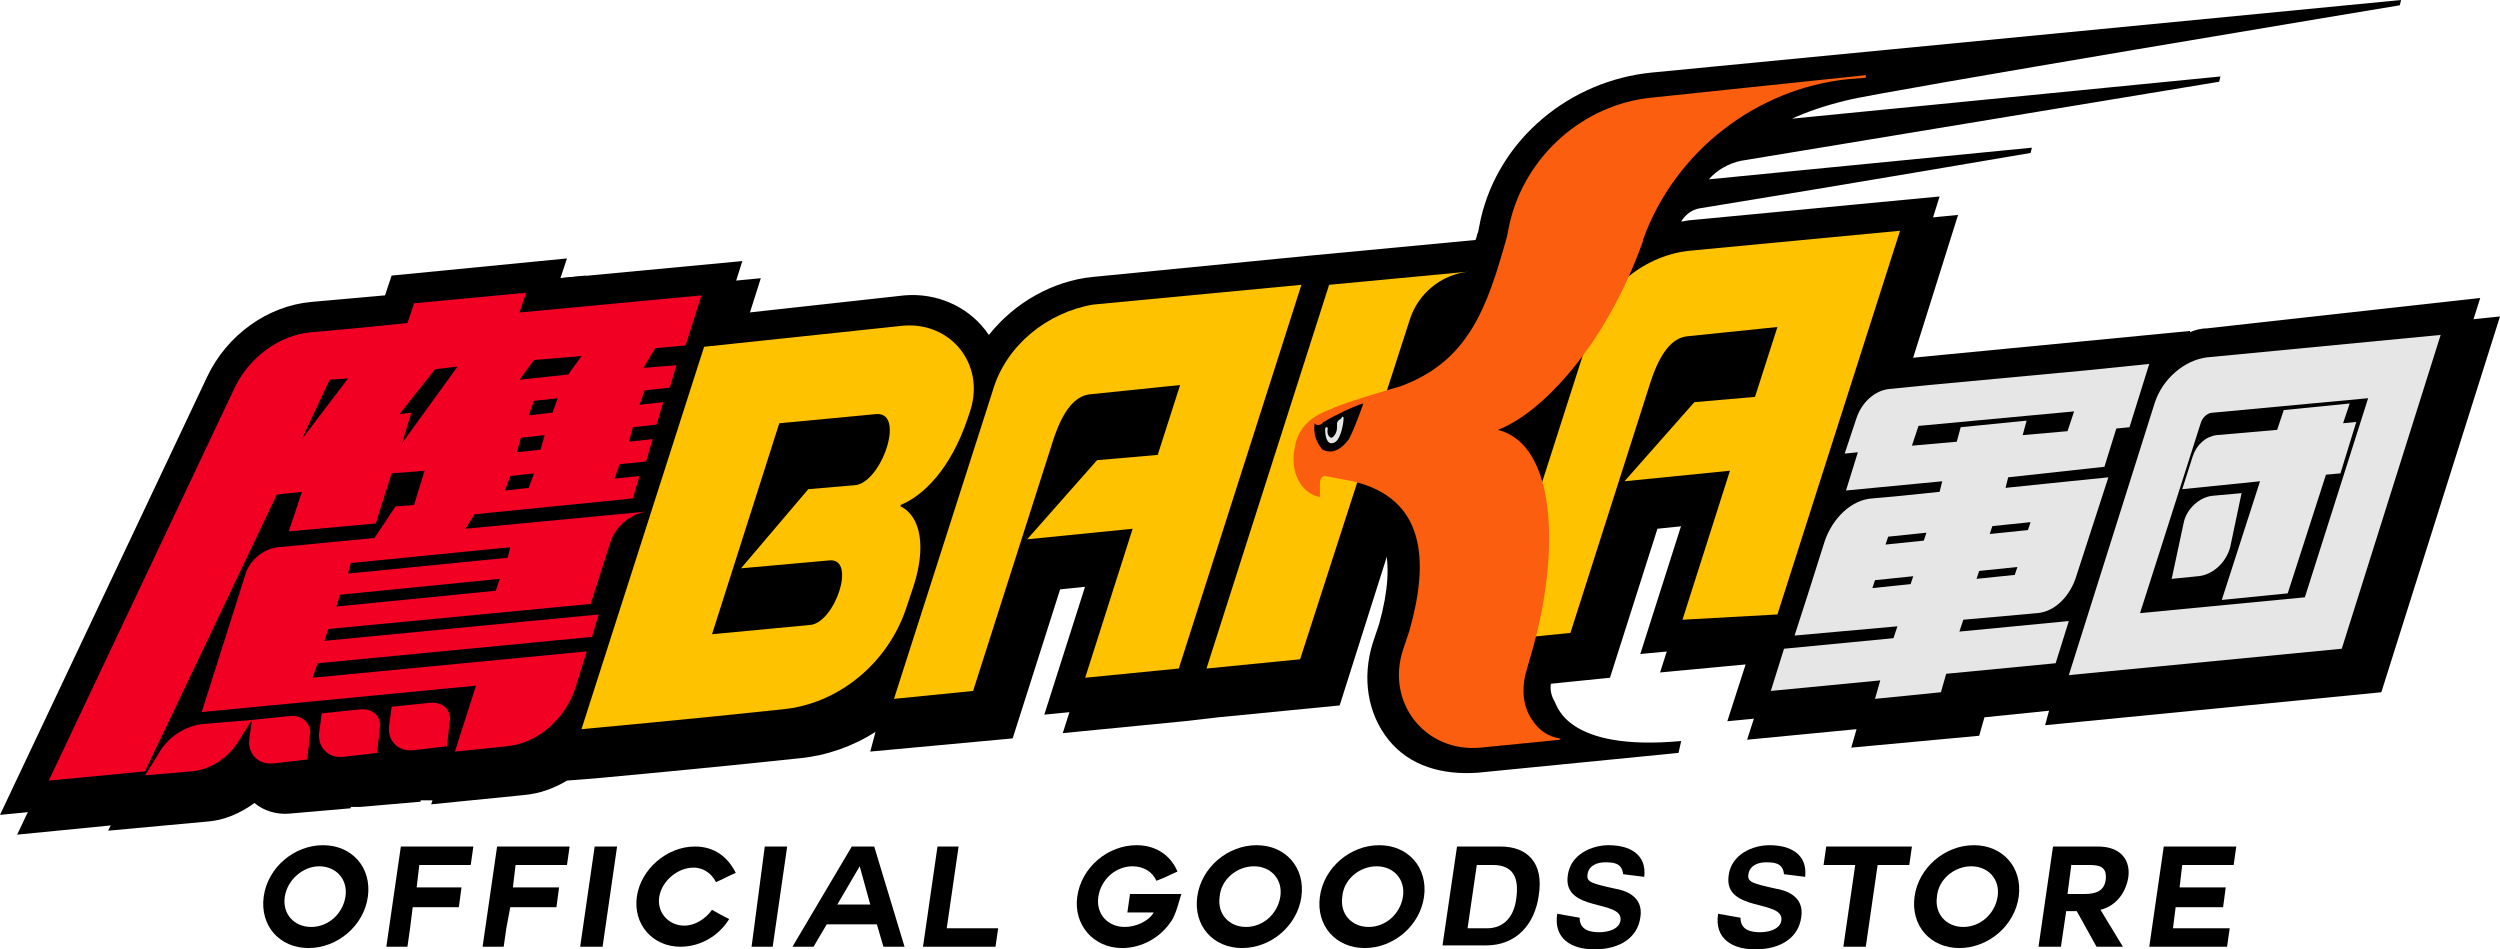
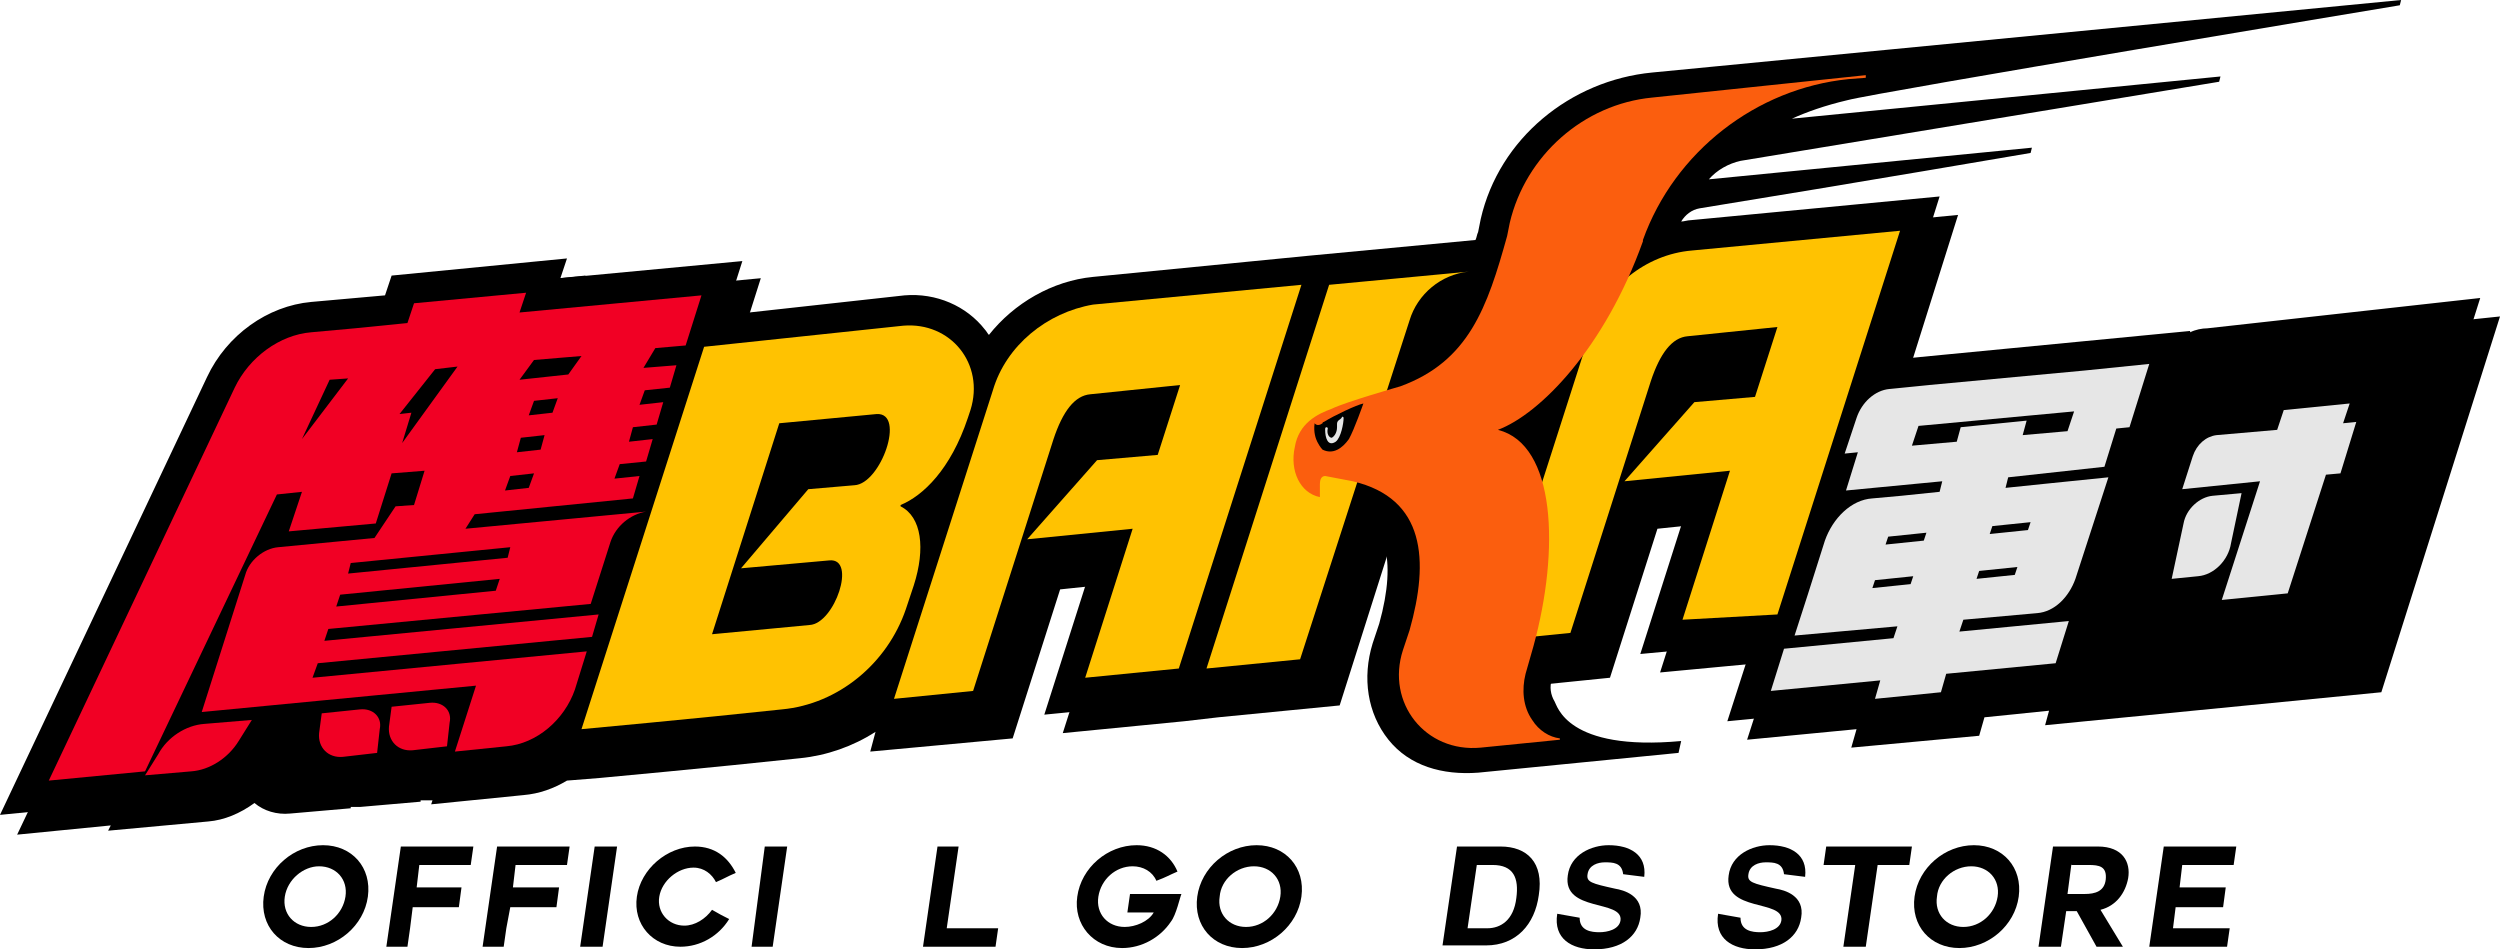
<svg xmlns="http://www.w3.org/2000/svg" version="1.1" id="_x31_" x="0px" y="0px" viewBox="0 0 189.6 72" style="enable-background:new 0 0 189.6 72;" xml:space="preserve">
  <style type="text/css">
	.st0{fill:#FFC201;}
	.st1{fill:#F10024;}
	.st2{fill:#E6E6E6;}
	.st3{fill:#FB5E0E;}
</style>
  <g>
    <path d="M144.7,28.7c0,0-0.1,0-0.1,0l3.9-12.4l-48,4.6l0,0l-16.3,1.6c-3.1,0.3-6,2-7.9,4.4c-0.1-0.1-0.2-0.3-0.3-0.4   c-1.4-1.8-3.7-2.8-6.1-2.6l-13.5,1.3l1.3-4.1l-13.8,1.3l0.5-1.5l-13.3,1.3l-0.5,1.5L25,24.3c-3.3,0.3-6.4,2.5-7.9,5.7L1.3,63.3   l7.1-0.7L8.2,63l7.6-0.7c1.2-0.1,2.4-0.6,3.5-1.4c0.7,0.6,1.7,0.9,2.7,0.8l4.6-0.4l0-0.1c0.2,0,0.5,0,0.7,0l4.6-0.4l0-0.1   c0.2,0,0.5,0,0.7,0l0.2,0L32.7,61l7-0.7c1.2-0.1,2.3-0.5,3.3-1.1l2.5-0.2c0,0,8.7-0.8,15.2-1.5c2-0.2,4-0.9,5.7-2L66,57l10.8-1   l3.6-11.3l3.8-0.4l-3.6,11.3l9.2-0.9l2.6-0.3l9.2-0.9l3.9-12.3c0.5,0.5,0.8,1.1,0.9,1.6c0.4,1.4,0.3,3.4-0.4,5.9l-0.5,1.5   c-0.8,2.6,9.7,1.9,9.7,1.9l6.9-0.7l3.6-11.3l3.8-0.4l-3.6,11.3l8.5-0.8l-1.9,5.9l8.3-0.8l-0.4,1.4l9.7-0.9l0.4-1.4l4.9-0.5   l-0.3,1.1l25.5-2.5l9-28.5L144.7,28.7z" />
    <path d="M167.4,24.9c-0.4,0-0.9,0.1-1.3,0.3l0-0.1l-22.8,2.2c0,0-0.1,0-0.1,0l3.9-12.4l-18.9,1.8c-0.2,0-0.5,0.1-0.7,0.1   c0,0,0,0,0,0c0.3-0.5,0.8-0.9,1.4-1c11.7-1.9,25.1-4.2,25.1-4.2l0.1-0.4l-24.5,2.4v0c0.6-0.7,1.5-1.2,2.4-1.4   c11.5-1.9,36.3-6,36.3-6l0.1-0.4L135.9,9c1.1-0.5,2.5-1,4.2-1.4C142.3,7,182,0.4,182,0.4l0.1-0.4l-56.8,5.5   c-6.2,0.6-11.6,5-13,11.1l-0.2,1c-0.1,0.2-0.1,0.4-0.2,0.6l-12.7,1.2l0,0l-16.3,1.6c-3.1,0.3-6,2-7.9,4.4c-0.1-0.1-0.2-0.3-0.3-0.4   c-1.4-1.8-3.7-2.8-6.1-2.6L55,23.9l1.3-4.1l-13.8,1.3l0.5-1.5l-13.3,1.3l-0.5,1.5l-5.6,0.5c-3.3,0.3-6.4,2.5-7.9,5.7L0,61.8   l7.1-0.7l-0.2,0.4l7.6-0.7c1.2-0.1,2.4-0.6,3.5-1.4c0.7,0.6,1.7,0.9,2.7,0.8l4.6-0.4l0-0.1c0.2,0,0.5,0,0.7,0l4.6-0.4l0-0.1   c0.2,0,0.5,0,0.7,0l0.2,0l-0.1,0.4l7-0.7c1.2-0.1,2.3-0.5,3.3-1.1l2.5-0.2c0,0,8.7-0.8,15.2-1.5c2-0.2,4-0.9,5.7-2l-0.5,1.5l10.8-1   l3.6-11.3l3.8-0.4l-3.6,11.3l9.2-0.9l2.6-0.3l9.2-0.9l3.9-12.3c0.5,0.5,0.8,1.1,0.9,1.6c0.4,1.4,0.3,3.4-0.4,5.9l-0.5,1.5   c-0.8,2.6-0.4,5.3,1.2,7.3c1.6,2,4.1,2.7,6.8,2.5l15.2-1.5l0.2-0.9c-8.7,0.8-9.4-2.7-9.6-3c-0.3-0.5-0.4-1.1-0.2-1.7l0.3-1.2   l2.6-0.3l3.6-11.3l3.8-0.4l-3.6,11.3l8.5-0.8l-1.9,5.9l8.3-0.8l-0.4,1.4l9.7-0.9l0.4-1.4l4.9-0.5l-0.3,1.1l25.5-2.5l9-28.5   L167.4,24.9z M61.1,45.3l-3.9,0.4l0.1-0.3l4-0.4C61.2,45.1,61.2,45.2,61.1,45.3z M64.5,34.6L60.6,35l0.2-0.7l4.1-0.4   C64.8,34.2,64.6,34.4,64.5,34.6z M86.1,32.5l-3.7,0.4c0.2-0.4,0.3-0.6,0.4-0.7l3.5-0.3L86.1,32.5z M108.9,25.1l0.1-0.4   c0.2-0.6,0.6-1.1,1.1-1.5C109.8,24,109.4,24.6,108.9,25.1z M131.5,28.1l-3.7,0.4c0.2-0.4,0.3-0.6,0.4-0.7l3.5-0.3L131.5,28.1z" />
    <path class="st0" d="M111.4,20.6c-2.1,0.2-3.9,1.7-4.5,3.7L98.6,50l-7.1,0.7l9.3-29.1L111.4,20.6z" />
    <path class="st0" d="M75.3,29.6L67.8,53l6-0.6l6.1-19.1c0.7-2.1,1.6-3.3,2.8-3.4l6.8-0.7l-1.7,5.3l-4.6,0.4l-5.3,6l8-0.8l-3.6,11.3   l7.1-0.7l9.3-29.1l-15.8,1.5C79.4,23.7,76.3,26.2,75.3,29.6z" />
    <path class="st0" d="M134.8,46.6l9.3-29.1L128.3,19c-3.5,0.3-6.6,2.8-7.7,6.2l-7.5,23.4l6-0.6l6.1-19.1c0.7-2.1,1.6-3.3,2.8-3.4   l6.8-0.7l-1.7,5.3l-4.6,0.4l-5.3,6l8-0.8l-3.6,11.3L134.8,46.6z" />
    <g>
      <path class="st1" d="M52,26.2l1.2-3.8l-13.8,1.3l0.5-1.5l-8.5,0.8l-0.5,1.5l-4,0.4l-3.3,0.3c-2.4,0.2-4.7,1.9-5.8,4.2L3.7,59.2    l7.3-0.7l10-21l1.9-0.2l-1,3l6.6-0.6l1.2-3.8l2.5-0.2l-0.8,2.6l-1.4,0.1l-1.6,2.4l-7.3,0.7c-1.1,0.1-2.2,1-2.5,2.1l-3.3,10.4    l20.8-2L34.5,57l3.9-0.4c2.3-0.2,4.4-2,5.2-4.3l0.9-2.9l-20.8,2l0.4-1.1l20.8-2l0.5-1.7l-20.8,2l0.3-0.9l19.9-1.9l1.5-4.7    c0.4-1.2,1.5-2.1,2.7-2.3l-13.7,1.3l0.7-1.1l12-1.2l0.5-1.7l-1.9,0.2l0.4-1.1L49,35l0.5-1.7l-1.8,0.2l0.3-1.1l1.8-0.2l0.5-1.7    l-1.8,0.2l0.4-1.1l1.9-0.2l0.5-1.7l-2.5,0.2l0.9-1.5L52,26.2z M22.9,33.3l2.1-4.5l1.4-0.1L22.9,33.3z M30.5,33.6l0.7-2.3l-0.9,0.1    L33,28l1.7-0.2L30.5,33.6z M37.6,44.8L25.5,46l0.3-0.9l12.1-1.2L37.6,44.8z M38.7,41.5l-0.2,0.8l-12.1,1.2l0.2-0.8L38.7,41.5z     M40.1,37l-1.8,0.2l0.4-1.1l1.8-0.2L40.1,37z M41,34.1l-1.8,0.2l0.3-1.1l1.8-0.2L41,34.1z M41.9,31.3l-1.8,0.2l0.4-1.1l1.8-0.2    L41.9,31.3z M43.1,28.4l-3.7,0.4l1.1-1.5l3.6-0.3L43.1,28.4z" />
      <path class="st1" d="M32.6,53.3l-2.9,0.3l-0.2,1.5c-0.1,1.1,0.7,1.9,1.8,1.8l2.6-0.3l0.2-1.8C34.3,53.9,33.6,53.2,32.6,53.3z" />
      <path class="st1" d="M27.3,53.8l-2.9,0.3l-0.2,1.5c-0.1,1.1,0.7,1.9,1.8,1.8l2.6-0.3l0.2-1.8C29,54.4,28.3,53.7,27.3,53.8z" />
-       <path class="st1" d="M22,54.3l-2.9,0.3l-0.2,1.5c-0.1,1.1,0.7,1.9,1.8,1.8l2.6-0.3l0.2-1.8C23.7,54.9,22.9,54.2,22,54.3z" />
      <path class="st1" d="M15.5,54.9c-1.4,0.1-2.8,1-3.5,2.3l-1,1.6l3.5-0.3c1.4-0.1,2.8-1,3.6-2.3l1-1.6L15.5,54.9z" />
    </g>
    <path class="st2" d="M159.6,35.4l0.9-2.9l1-0.1l1.5-4.8l-4.9,0.5l-11.8,1.1l-3,0.3c-1.1,0.1-2.1,1-2.5,2.2l-0.9,2.7l1-0.1l-0.9,2.9   l7.3-0.7l-0.2,0.8l-2.9,0.3l-2.2,0.2c-1.6,0.1-3,1.5-3.6,3.2l-1.3,4.1l-1,3.1l7.8-0.7l-0.3,0.9l-8.3,0.8l-1,3.2l8.3-0.8l-0.4,1.4   l5-0.5l0.4-1.4l8.3-0.8l1-3.2l-8.3,0.8l0.3-0.9l5.6-0.5c1.3-0.1,2.4-1.2,2.9-2.6l2.5-7.7l-4.9,0.5l-2.9,0.3l0.2-0.8L159.6,35.4z    M144.9,44.3l-2.9,0.3l0.2-0.6l2.9-0.3L144.9,44.3z M145.9,41l-2.9,0.3l0.2-0.6l2.9-0.3L145.9,41z M152.8,43.6l-2.9,0.3l0.2-0.6   l2.9-0.3L152.8,43.6z M154,39.6l-0.2,0.6l-2.9,0.3l0.2-0.6L154,39.6z M148.7,32.4l-0.3,1.1l-3.4,0.3l0.5-1.5l11.8-1.1l-0.5,1.5   l-3.4,0.3l0.3-1.1L148.7,32.4z" />
    <g>
      <path class="st2" d="M177.7,32.1l0.5-1.5l-5,0.5l-0.5,1.5l-4.6,0.4c-0.8,0.1-1.5,0.7-1.8,1.6l-0.8,2.5l5.9-0.6l-2.9,9l5-0.5l2.9-9    l1.1-0.1l1.2-3.9L177.7,32.1z" />
-       <path class="st2" d="M167.4,27.1c-1.7,0.2-3.4,1.6-4,3.5l-6.5,20.6l20.7-2l7.5-23.8L167.4,27.1z M174.8,45.3l-12.5,1.2l4.6-14.4    c0.1-0.4,0.5-0.8,0.9-0.8l11.8-1.1L174.8,45.3z" />
      <path class="st2" d="M170,37.4l-2.2,0.2c-1,0.1-2,1-2.2,2.1l-0.9,4.2l2-0.2c1.2-0.1,2.3-1.2,2.5-2.5L170,37.4z" />
    </g>
    <path class="st0" d="M53.4,26.3l-9.3,29c0,0,8.7-0.8,15.2-1.5c4.3-0.4,8-3.5,9.4-7.6l0.6-1.8c0.9-2.8,0.6-5.2-1-6l0-0.1   c1.7-0.7,3.8-2.7,5.1-6.6l0.2-0.6c1.1-3.5-1.5-6.7-5.1-6.4L53.4,26.3z M64.8,36.8l-3.5,0.3l-5.1,6l6.7-0.6c2.1-0.2,0.4,4.8-1.5,4.9   l-7.4,0.7l5.1-16l7.4-0.7C68.7,31.3,66.8,36.7,64.8,36.8z" />
    <g>
      <g>
        <g>
          <path class="st3" d="M125.3,7.4c-5.2,0.5-9.6,4.4-10.8,9.5l-0.2,1c-1.5,5.4-2.9,9.5-8.1,11.4c0,0-4.2,1.2-5.2,1.7      c-1.1,0.4-2.5,1.1-2.8,2.9c-0.4,1.8,0.4,3.5,1.9,3.8l0-1c0-0.3,0.1-0.6,0.4-0.6l2.1,0.4c5.5,1.3,5.8,6,4.3,11.3l-0.5,1.5      c-1.3,4,1.7,7.8,5.9,7.4l6-0.6l0-0.1c-0.8-0.1-1.6-0.6-2.1-1.4c-0.7-1-0.8-2.3-0.5-3.5l0.6-2.1c2-7.3,1.7-15.3-2.7-16.4      c3.2-1.2,8.1-6.2,11-14.3c0,0,0-0.1,0-0.1c2.4-6.7,8.6-11.5,15.6-12.2l1.3-0.1l0-0.2L125.3,7.4z" />
        </g>
      </g>
    </g>
    <path d="M100.4,32c0,0-0.1,0-0.1,0.1c-0.4,0.3-0.6,0-0.6,0c-0.1,0.7,0.1,1.2,0.2,1.4c0.2,0.4,0.4,0.6,0.4,0.6   c0.8,0.4,1.5-0.1,2-0.8c0.4-0.7,1.1-2.7,1.1-2.7C102.9,30.7,101.2,31.5,100.4,32z" />
    <path class="st2" d="M101.5,31.9c-0.1,0.1-0.1,0.2-0.1,0.3c0,0.1,0,0.1,0,0.2c0,0.4-0.2,0.7-0.4,0.8c-0.2,0-0.4-0.3-0.3-0.7   c0-0.1-0.1-0.1-0.1-0.1c-0.1,0-0.1,0.1-0.1,0.2c0,0.6,0.2,1.3,0.8,0.9c0.4-0.3,0.6-1.4,0.6-1.8c0-0.1-0.1-0.1-0.1-0.1   C101.7,31.8,101.6,31.8,101.5,31.9z" />
  </g>
  <g>
    <path d="M23.4,71.9c-2.2,0-3.7-1.7-3.4-3.9c0.3-2.2,2.3-3.9,4.5-3.9c2.2,0,3.7,1.7,3.4,3.9C27.6,70.2,25.6,71.9,23.4,71.9z    M21.6,68c-0.2,1.3,0.7,2.3,2,2.3c1.3,0,2.4-1,2.6-2.3c0.2-1.3-0.7-2.3-2-2.3C23,65.7,21.8,66.7,21.6,68z" />
    <path d="M31.1,70.4l-0.2,1.4h-1.6l1.1-7.6h5.5l-0.2,1.4h-3.9l-0.2,1.7H35l-0.2,1.5h-3.5L31.1,70.4z" />
    <path d="M38.4,70.4l-0.2,1.4h-1.6l1.1-7.6h5.5L43,65.6h-3.9l-0.2,1.7h3.5l-0.2,1.5h-3.5L38.4,70.4z" />
    <path d="M45.1,64.2h1.7l-1.1,7.6H44L45.1,64.2z" />
    <path d="M51.6,71.8c-2.1,0-3.6-1.7-3.3-3.8c0.3-2.1,2.3-3.8,4.4-3.8c1.5,0,2.5,0.8,3.1,2c-0.7,0.3-0.8,0.4-1.5,0.7   c-0.3-0.6-0.9-1.1-1.7-1.1c-1.2,0-2.4,1-2.6,2.2c-0.2,1.2,0.7,2.2,1.9,2.2c0.8,0,1.6-0.5,2.1-1.2c0.7,0.4,0.7,0.4,1.3,0.7   C54.5,71,53.1,71.8,51.6,71.8z" />
    <path d="M58,64.2h1.7l-1.1,7.6H57L58,64.2z" />
-     <path d="M60.1,71.8l4.5-7.6h1.7l2.3,7.6h-1.6l-0.5-1.7h-3.8l-1,1.7H60.1z M65.2,65.7l-1.7,2.9H66L65.2,65.7L65.2,65.7z" />
    <path d="M70,71.8l1.1-7.6h1.6l-0.9,6.2h3.9l-0.2,1.4H70z" />
    <path d="M88.8,69.9c-0.8,1.2-2.2,2-3.7,2c-2.2,0-3.7-1.8-3.4-3.9c0.3-2.2,2.3-3.9,4.5-3.9c1.5,0,2.6,0.8,3.1,2   c-0.7,0.3-0.8,0.4-1.6,0.7c-0.3-0.7-1-1.1-1.8-1.1c-1.3,0-2.4,1-2.6,2.3c-0.2,1.3,0.7,2.3,2,2.3c0.8,0,1.8-0.4,2.2-1.1h-0.2   c-0.3,0-1.1,0-1.5,0c-0.2,0-0.3,0-0.3,0l0.2-1.4c1.1,0,2.6,0,3.9,0C89.5,68,89.2,69.4,88.8,69.9z" />
    <path d="M94.2,71.9c-2.2,0-3.7-1.7-3.4-3.9c0.3-2.2,2.3-3.9,4.5-3.9c2.2,0,3.7,1.7,3.4,3.9C98.4,70.2,96.4,71.9,94.2,71.9z    M92.5,68c-0.2,1.3,0.7,2.3,2,2.3c1.3,0,2.4-1,2.6-2.3c0.2-1.3-0.7-2.3-2-2.3C93.8,65.7,92.6,66.7,92.5,68z" />
-     <path d="M103.5,71.9c-2.2,0-3.7-1.7-3.4-3.9c0.3-2.2,2.3-3.9,4.5-3.9c2.2,0,3.7,1.7,3.4,3.9C107.7,70.2,105.7,71.9,103.5,71.9z    M101.8,68c-0.2,1.3,0.7,2.3,2,2.3c1.3,0,2.4-1,2.6-2.3c0.2-1.3-0.7-2.3-2-2.3C103.1,65.7,101.9,66.7,101.8,68z" />
    <path d="M110.5,64.2h3.3c2,0,3.3,1.2,2.9,3.7c-0.3,2.2-1.7,3.8-4,3.8h-3.3L110.5,64.2z M111.3,70.4h1.5c1,0,2-0.6,2.2-2.3   c0.2-1.5-0.2-2.5-1.8-2.5H112L111.3,70.4z" />
    <path d="M119.8,69.6c0,1,0.9,1.1,1.5,1.1c0.6,0,1.5-0.2,1.6-0.9c0.2-1.6-4.4-0.6-4-3.4c0.2-1.6,1.8-2.3,3.1-2.3   c1.6,0,2.9,0.7,2.7,2.4l-1.6-0.2c-0.1-0.9-0.8-0.9-1.4-0.9c-0.5,0-1.2,0.2-1.3,0.9c-0.1,0.6,0.3,0.7,2.1,1.1   c0.6,0.1,2.2,0.5,1.9,2.2c-0.2,1.4-1.4,2.4-3.5,2.4c-1.7,0-3.1-0.8-2.8-2.7L119.8,69.6z" />
    <path d="M132,69.6c0,1,0.9,1.1,1.5,1.1c0.6,0,1.5-0.2,1.6-0.9c0.2-1.6-4.4-0.6-4-3.4c0.2-1.6,1.8-2.3,3.1-2.3   c1.6,0,2.9,0.7,2.7,2.4l-1.6-0.2c-0.1-0.9-0.8-0.9-1.4-0.9c-0.5,0-1.2,0.2-1.3,0.9c-0.1,0.6,0.3,0.7,2.1,1.1   c0.6,0.1,2.2,0.5,1.9,2.2c-0.2,1.4-1.4,2.4-3.5,2.4c-1.7,0-3.1-0.8-2.8-2.7L132,69.6z" />
    <path d="M140.7,65.6h-2.4l0.2-1.4h6.5l-0.2,1.4h-2.4l-0.9,6.2h-1.7L140.7,65.6z" />
    <path d="M148.6,71.9c-2.2,0-3.7-1.7-3.4-3.9c0.3-2.2,2.3-3.9,4.5-3.9c2.2,0,3.7,1.7,3.4,3.9C152.8,70.2,150.8,71.9,148.6,71.9z    M146.9,68c-0.2,1.3,0.7,2.3,2,2.3c1.3,0,2.4-1,2.6-2.3c0.2-1.3-0.7-2.3-2-2.3C148.2,65.7,147,66.7,146.9,68z" />
    <path d="M159.3,69l1.7,2.8h-2l-1.5-2.7h-0.8l-0.4,2.7h-1.7l1.1-7.6h3.4c1.9,0,2.5,1.2,2.3,2.4C161.2,67.7,160.5,68.7,159.3,69   L159.3,69z M157.1,65.5l-0.3,2.3h1.3c0.8,0,1.5-0.2,1.6-1.1c0.1-1-0.5-1.1-1.3-1.1H157.1z" />
    <path d="M165,68.8l-0.2,1.6h4.3l-0.2,1.4H163l1.1-7.6h5.5l-0.2,1.4h-3.9l-0.2,1.7h3.5l-0.2,1.5H165z" />
  </g>
</svg>